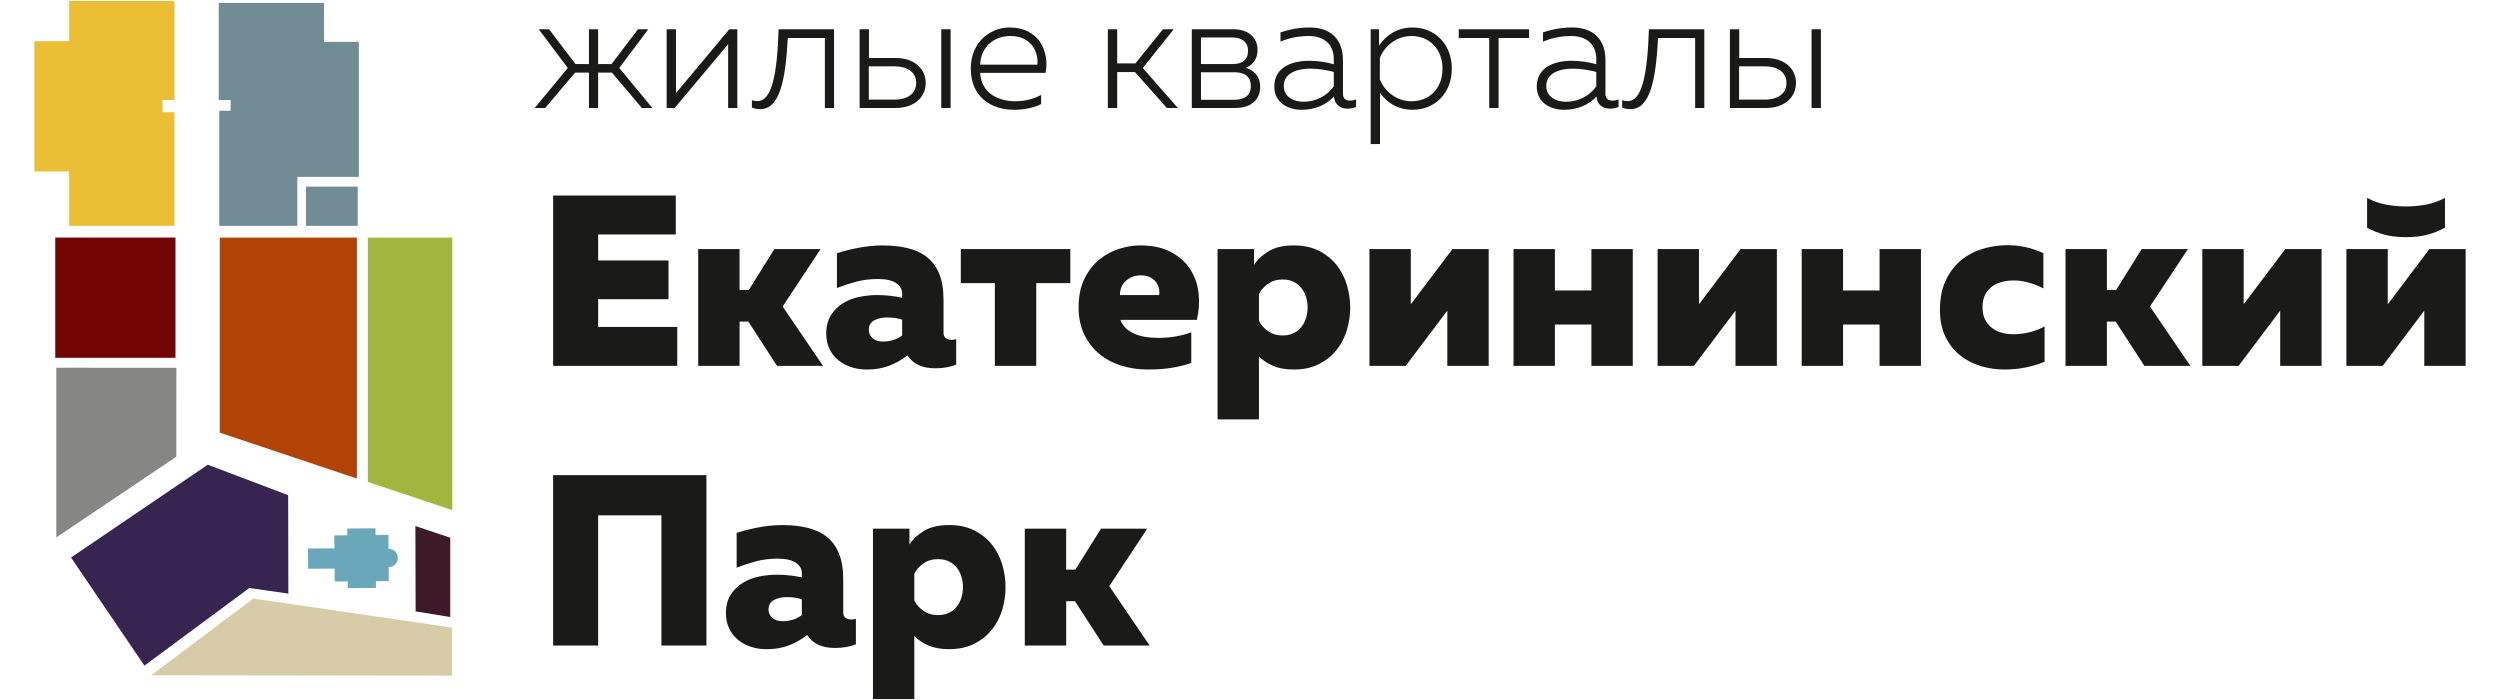
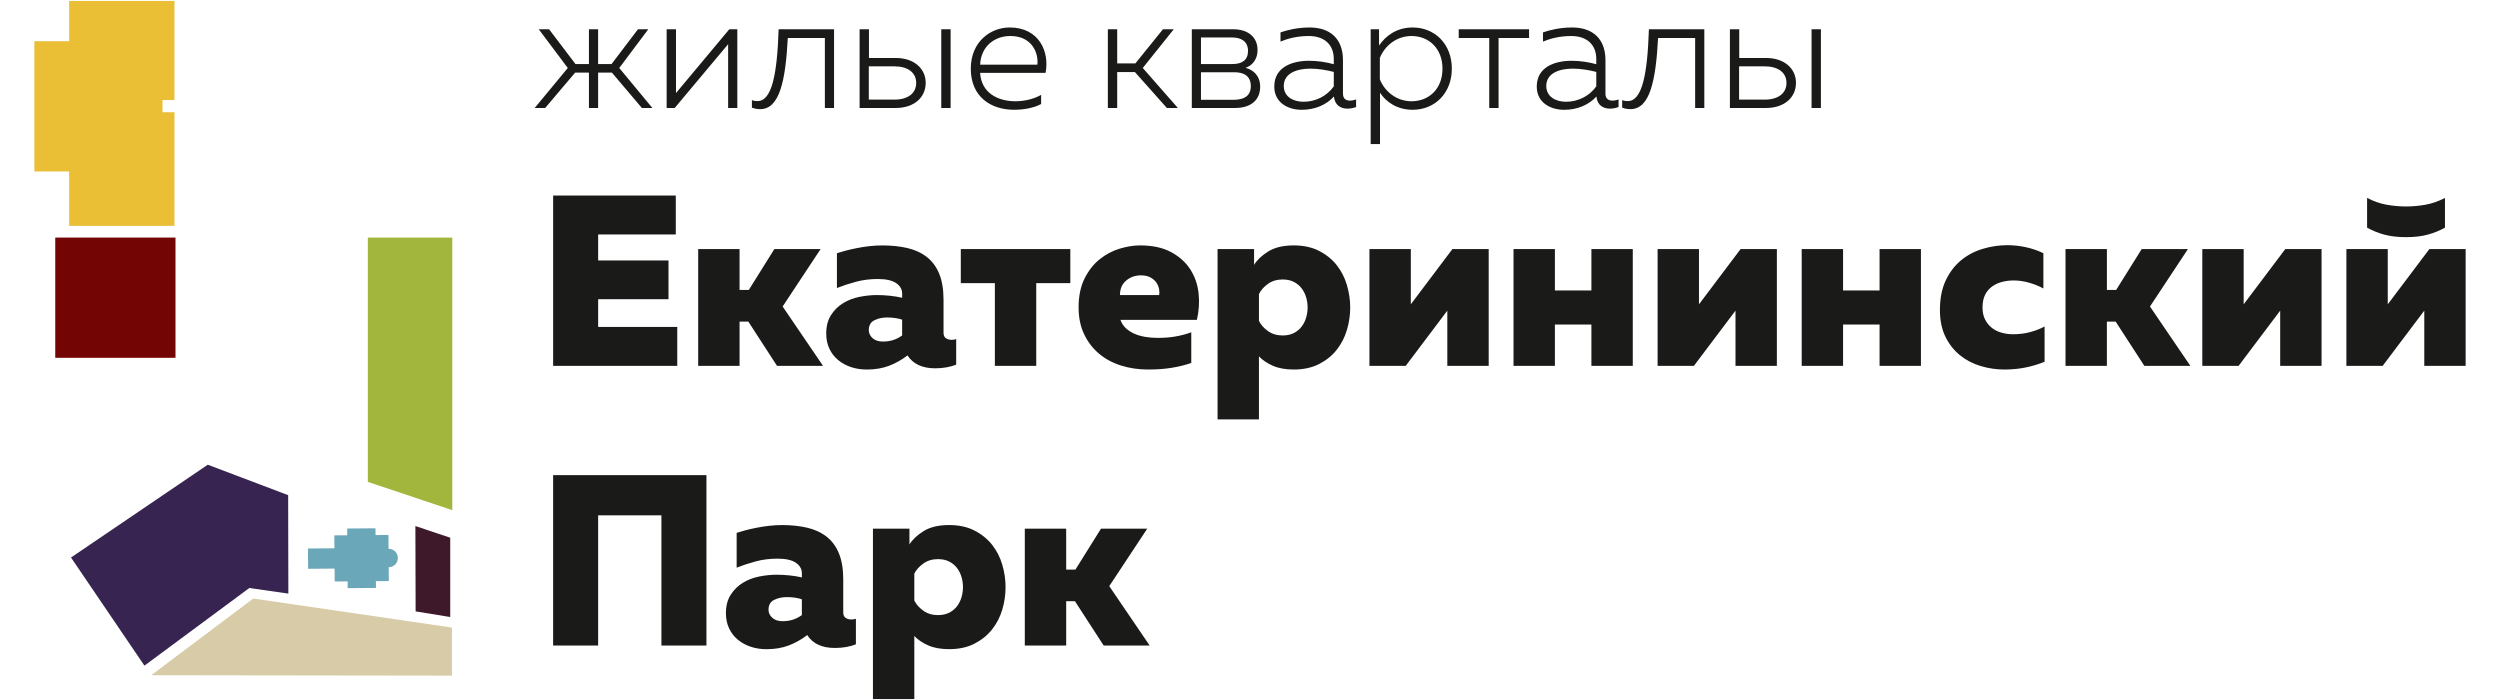
<svg xmlns="http://www.w3.org/2000/svg" enable-background="new 96.015 28.28 250 70" viewBox="96.015 28.28 250 70">
  <path d="m198.495 92.832v-11.683h4.138v4.089h.925l2.555-4.089h4.625l-3.797 5.744 4.041 5.939h-4.6l-2.872-4.43h-.876v4.43zm-6.182-5.841c0-.341-.048-.677-.146-1.01-.097-.332-.247-.633-.45-.9-.203-.268-.462-.483-.779-.645-.317-.162-.694-.243-1.132-.243-.568 0-1.059.15-1.472.45-.414.3-.71.636-.888 1.01v2.677c.179.373.475.709.888 1.01.414.3.904.45 1.472.45.438 0 .815-.08 1.132-.243.316-.162.576-.378.779-.645.203-.268.353-.568.45-.901.097-.331.146-.669.146-1.009zm-5.354-4.259c.292-.487.763-.932 1.412-1.339.649-.406 1.501-.609 2.555-.609.974 0 1.817.183 2.531.548.714.365 1.302.84 1.764 1.423.462.585.803 1.25 1.022 1.996.219.747.328 1.493.328 2.239 0 .763-.11 1.513-.328 2.251-.219.739-.56 1.4-1.022 1.984-.462.583-1.051 1.059-1.764 1.424-.714.365-1.558.547-2.531.547-.827 0-1.525-.126-2.093-.378-.568-.251-1.031-.563-1.387-.937v6.304h-4.137v-17.037h3.651v1.582zm-14.092 6.523c0 .308.126.576.377.803.252.227.596.341 1.034.341.341 0 .666-.045.974-.134.309-.089.625-.248.949-.475v-1.582c-.179-.065-.402-.118-.669-.158-.268-.04-.54-.06-.815-.06-.487 0-.917.093-1.29.28-.374.186-.56.515-.56.985zm7.472.244c0 .276.081.466.243.572.162.105.349.158.56.158.162 0 .317-.024.463-.073v2.556c-.276.113-.596.203-.961.267-.365.065-.743.098-1.132.098-1.298 0-2.223-.43-2.774-1.291-.568.438-1.18.783-1.838 1.035-.657.251-1.399.378-2.227.378-.568 0-1.095-.081-1.582-.243-.487-.162-.917-.397-1.29-.705-.373-.309-.665-.685-.876-1.132-.211-.446-.317-.953-.317-1.521 0-.73.158-1.343.475-1.838.317-.495.718-.892 1.205-1.192.487-.301 1.031-.512 1.631-.633.601-.122 1.184-.183 1.752-.183.876 0 1.72.089 2.531.267v-.414c0-.422-.198-.771-.596-1.046-.398-.276-1.01-.414-1.838-.414-.779 0-1.513.093-2.202.28-.689.187-1.318.394-1.886.621v-3.481c.243-.081.535-.166.876-.256.341-.089.714-.173 1.119-.255.405-.082.823-.146 1.253-.194.43-.049.864-.074 1.302-.074.925 0 1.764.089 2.519.268.755.178 1.399.479 1.935.9.535.423.945.982 1.229 1.68.284.698.426 1.566.426 2.604v3.262h.001zm-29.012 3.334v-17.037h15.333v17.037h-4.503v-13.022h-6.328v13.021h-4.502zm179.327-27.965v-11.682h4.137v5.525l4.162-5.525h3.627v11.682h-4.137v-5.524l-4.162 5.524h-3.627v-0zm9.858-13.824c-.519.292-1.087.523-1.704.694-.617.17-1.347.256-2.19.256-.843 0-1.574-.085-2.19-.256-.617-.171-1.185-.402-1.704-.694v-2.969c.665.341 1.322.568 1.971.681.649.114 1.29.17 1.923.17s1.273-.056 1.922-.17c.65-.113 1.306-.341 1.972-.681v2.969zm-24.266 13.824v-11.682h4.137v5.525l4.162-5.525h3.627v11.682h-4.138v-5.524l-4.161 5.524h-3.627zm-13.678 0v-11.682h4.137v4.089h.925l2.556-4.089h4.624l-3.797 5.744 4.041 5.939h-4.6l-2.873-4.43h-.877v4.43zm-12.559-5.597c0-1.153.194-2.138.584-2.958.389-.819.901-1.488 1.533-2.007.633-.519 1.355-.9 2.167-1.144.811-.243 1.63-.365 2.458-.365.633 0 1.257.069 1.874.207.617.138 1.192.337 1.729.596v3.529c-.406-.227-.872-.418-1.4-.572-.527-.154-1.051-.232-1.569-.232-.405 0-.795.049-1.168.146-.374.098-.706.251-.998.463-.292.211-.523.487-.694.827-.171.341-.256.763-.256 1.266 0 .47.085.872.256 1.204.171.333.394.609.669.828.276.219.601.381.974.487.373.105.754.158 1.143.158.617 0 1.198-.073 1.74-.219.544-.146 1.018-.332 1.424-.56v3.529c-.584.243-1.213.434-1.886.572-.674.138-1.384.207-2.13.207-.811 0-1.606-.118-2.385-.353-.779-.235-1.469-.596-2.069-1.083-.599-.487-1.083-1.103-1.448-1.85-.365-.747-.548-1.639-.548-2.677zm-13.824 5.597v-11.682h4.137v4.138h3.65v-4.138h4.137v11.682h-4.137v-4.138h-3.65v4.138zm-14.409 0v-11.682h4.137v5.525l4.162-5.525h3.627v11.682h-4.137v-5.524l-4.162 5.524h-3.627zm-14.408 0v-11.682h4.137v4.138h3.65v-4.138h4.138v11.682h-4.138v-4.138h-3.65v4.138zm-14.409 0v-11.682h4.138v5.525l4.161-5.525h3.627v11.682h-4.138v-5.524l-4.161 5.524h-3.627zm-6.182-5.841c0-.341-.049-.678-.146-1.01-.098-.333-.247-.633-.45-.9-.203-.268-.462-.483-.779-.646-.316-.162-.693-.243-1.132-.243-.568 0-1.059.149-1.472.45-.415.301-.71.637-.888 1.01v2.677c.178.374.474.71.888 1.01.414.3.905.451 1.472.451.438 0 .815-.081 1.132-.244.316-.162.576-.377.779-.645.203-.267.353-.568.45-.901.097-.333.146-.669.146-1.009zm-5.354-4.259c.291-.487.762-.933 1.411-1.339.649-.406 1.501-.609 2.555-.609.974 0 1.818.183 2.532.548.714.365 1.302.84 1.764 1.423.462.585.803 1.25 1.022 1.996.219.747.329 1.493.329 2.239 0 .763-.11 1.513-.329 2.251-.22.738-.56 1.399-1.022 1.984-.462.584-1.05 1.059-1.764 1.424-.714.365-1.558.547-2.532.547-.827 0-1.524-.126-2.093-.378-.568-.251-1.03-.563-1.387-.937v6.304h-4.137v-17.036h3.651zm-9.492 3.018c.033-.147.033-.329 0-.548-.033-.219-.114-.434-.243-.645-.13-.211-.325-.393-.585-.547-.26-.154-.592-.231-.998-.231-.568 0-1.059.173-1.473.523-.414.349-.62.831-.62 1.448h3.918zm-8.056 1.241c0-1.136.199-2.101.596-2.896.398-.796.9-1.436 1.509-1.923.608-.487 1.273-.84 1.995-1.059.722-.219 1.399-.329 2.032-.329 1.249 0 2.288.223 3.115.669.828.447 1.469 1.022 1.923 1.728.454.706.73 1.501.828 2.385.097.884.04 1.773-.171 2.665h-7.642c.114.324.292.6.536.827.244.227.531.414.864.56.333.146.698.251 1.095.316.397.065.807.098 1.229.098.666 0 1.27-.049 1.813-.147.544-.097 1.059-.235 1.546-.414v3.067c-.552.195-1.18.353-1.886.474-.705.122-1.521.183-2.446.183-.957 0-1.857-.134-2.702-.401-.844-.267-1.578-.665-2.202-1.193-.625-.527-1.12-1.176-1.484-1.947-.365-.771-.548-1.659-.548-2.665zm-8.373 5.841v-8.275h-3.407v-3.407h10.952v3.407h-3.408v8.275h-4.137zm-12.607-3.577c0 .308.126.576.377.803.251.227.596.341 1.034.341.341 0 .665-.045.974-.134s.625-.248.949-.474v-1.582c-.179-.065-.402-.118-.669-.158-.268-.041-.54-.061-.816-.061-.487 0-.917.093-1.29.28-.373.185-.559.514-.559.985zm7.472.243c0 .276.081.467.244.572.162.105.349.158.56.158.162 0 .316-.024.463-.073v2.555c-.276.113-.596.203-.961.267-.365.065-.743.098-1.132.098-1.298 0-2.223-.43-2.774-1.29-.568.438-1.18.783-1.838 1.034-.657.251-1.399.378-2.227.378-.567 0-1.095-.081-1.582-.243-.487-.162-.917-.398-1.29-.706-.373-.308-.665-.685-.876-1.132-.211-.447-.316-.953-.316-1.521 0-.73.158-1.343.475-1.838.316-.495.718-.892 1.204-1.192.487-.3 1.031-.511 1.631-.632.6-.122 1.184-.183 1.752-.183.876 0 1.72.089 2.531.267v-.413c0-.422-.199-.77-.596-1.046-.398-.276-1.01-.414-1.838-.414-.779 0-1.513.093-2.203.28-.69.187-1.318.394-1.886.621v-3.481c.243-.081.535-.166.876-.256.341-.089.714-.175 1.12-.255.405-.081.823-.147 1.253-.195.43-.049.864-.073 1.302-.073.925 0 1.764.089 2.519.268.755.178 1.399.479 1.935.9.536.423.945.982 1.229 1.68.284.698.426 1.566.426 2.604v3.261h-.001zm-24.533 3.334v-11.682h4.137v4.089h.925l2.555-4.089h4.625l-3.797 5.744 4.041 5.939h-4.6l-2.872-4.43h-.876v4.43zm-2.239-17.037v3.894h-7.764v2.604h7.034v3.87h-7.034v2.775h7.91v3.894h-12.412v-17.037z" fill="#1a1a18" />
  <path d="m278.106 39.079v-7.87h-.935v7.87zm-8.182-4.165h2.558c1.328 0 2.18.606 2.18 1.656s-.836 1.673-2.18 1.673h-2.558zm2.689 4.165c1.853 0 3-1.066 3-2.509 0-1.427-1.147-2.492-3-2.492h-2.673v-2.869h-.935v7.87zm-10.789-7.002h3.706v7.002h.917v-7.87h-5.541c-.148 4.492-.673 7.181-2.116 7.181-.18 0-.36-.016-.558-.098v.754c.311.115.574.148.836.148 1.919 0 2.526-2.788 2.754-7.117zm-11.182 4.805c0-1.312 1.362-1.738 2.657-1.738.787 0 1.655.148 2.345.328v1.443c-.705 1-1.853 1.541-3.033 1.541-1-.001-1.968-.493-1.968-1.574zm5.919.77v-3.361c0-2.099-1.246-3.263-3.328-3.263-1.279 0-2.312.279-2.919.493v.918c.656-.279 1.623-.558 2.82-.558 1.623 0 2.509.918 2.509 2.296v.525c-.754-.214-1.639-.344-2.476-.344-1.673 0-3.476.623-3.476 2.575 0 1.607 1.361 2.327 2.738 2.327 1.312 0 2.443-.475 3.23-1.328.082.885.689 1.213 1.361 1.213.295 0 .59-.065.852-.164v-.754c-.196.066-.393.115-.606.115-.378 0-.706-.164-.706-.689zm-10.689 1.427v-7.002h3.049v-.869h-7.033v.869h3.05v7.002zm-5.609-3.936c0 2.034-1.36 3.263-3.098 3.263-1.525 0-2.705-1.017-3.165-2.197v-2.131c.46-1.18 1.639-2.197 3.165-2.197 1.738 0 3.098 1.246 3.098 3.263zm-6.344-2.312v-1.623h-.836v11.477h.934v-5.132c.59.902 1.689 1.705 3.264 1.705 2.246 0 3.918-1.688 3.918-4.115 0-2.426-1.672-4.115-3.918-4.115-1.574-0-2.673.803-3.361 1.803zm-9.526 4.051c0-1.312 1.361-1.738 2.656-1.738.787 0 1.656.148 2.345.328v1.443c-.705 1-1.853 1.541-3.033 1.541-1-.001-1.968-.493-1.968-1.574zm5.919.77v-3.361c0-2.099-1.247-3.263-3.328-3.263-1.279 0-2.312.279-2.919.493v.918c.656-.279 1.623-.558 2.82-.558 1.623 0 2.509.918 2.509 2.296v.525c-.754-.214-1.639-.344-2.476-.344-1.672 0-3.475.623-3.475 2.575 0 1.607 1.361 2.327 2.738 2.327 1.312 0 2.443-.475 3.23-1.328.082.885.689 1.213 1.362 1.213.294 0 .59-.065.852-.164v-.754c-.197.066-.394.115-.606.115-.378 0-.706-.164-.706-.689zm-14.199-5.624h3.131c.885 0 1.574.393 1.574 1.344 0 .901-.59 1.312-1.541 1.312h-3.164v-2.656zm0 3.476h3.328c.853 0 1.656.294 1.656 1.393 0 1.017-.737 1.362-1.722 1.362h-3.263v-2.754zm3.41 3.574c1.574 0 2.509-.787 2.509-2.131 0-1.082-.689-1.689-1.459-1.886.722-.245 1.197-.902 1.197-1.771 0-1.328-.984-2.082-2.41-2.082h-4.164v7.87h4.327zm-11.788 0v-3.591h1.771l3.197 3.591h1.098l-3.509-4.001 3.099-3.869h-1.082l-2.754 3.41h-1.82v-3.41h-.935v7.87h.934zm-7.985-4.328h-5.722c.082-1.869 1.476-2.87 3.017-2.87 2.213 0 2.836 1.754 2.706 2.87zm-6.657.393c0 2.837 2.033 4.115 4.329 4.115 1 0 2-.196 2.705-.574v-.918c-.672.394-1.623.64-2.574.64-1.755 0-3.41-.836-3.525-2.837h6.542c.41-2.066-.606-4.541-3.59-4.541-1.902.001-3.886 1.41-3.886 4.116zm-2.016 3.936v-7.87h-.935v7.87zm-8.182-4.165h2.558c1.328 0 2.181.606 2.181 1.656s-.837 1.673-2.181 1.673h-2.558zm2.689 4.165c1.853 0 3-1.066 3-2.509 0-1.427-1.148-2.492-3-2.492h-2.673v-2.869h-.935v7.87zm-10.788-7.002h3.706v7.002h.918v-7.87h-5.542c-.148 4.492-.672 7.181-2.115 7.181-.18 0-.361-.016-.558-.098v.754c.311.115.574.148.836.148 1.918 0 2.525-2.788 2.754-7.117zm-11.313 7.002 5.345-6.379v6.379h.918v-7.87h-.804l-5.329 6.378v-6.378h-.934v7.87zm-2.23 0-3.312-4.001 2.902-3.869h-1.033l-2.64 3.476h-1.344v-3.476h-.918v3.476h-1.344l-2.639-3.476h-1.033l2.902 3.869-3.312 4.001h1.05l3-3.541h1.377v3.541h.918v-3.541h1.377l3 3.541h1.049v.001z" fill="#1a1a18" />
-   <path d="m117.991 52.037h13.712v.58 21.269 2.249l-13.712-4.59v-.001h-0z" fill="#b04305" />
  <path d="m129.485 86.43 1.292-.011.005.676 2.828-.021-.005-.676 1.291-.01-.01-1.292-.001-.092c.509-.004.919-.42.915-.929-.004-.51-.42-.919-.93-.915l-0-.092-.01-1.291-1.292.01-.005-.676-2.829.022.006.676-1.292.01.01 1.292-2.644.02.015 2.028 2.645-.02z" fill="#69a7b9" />
  <path d="m99.451 32.402h3.478v-1.679-2.349h10.533v9.904h-1.193v1.225h1.193v11.363h-10.533v-3.692-1.746h-3.478z" fill="#eabe35" />
-   <path d="m131.784 46.941h-5.175v3.925h5.175zm.114-14.477h-3.478v-1.741-2.148h-10.533v9.702h1.192v1.074h-1.125c-.007 0-.012.005-.012.012v11.49c0 .008.005.012.012.012h7.781c.006 0 .012-.005.012-.012v-4.883h2.673 3.478v-13.507z" fill="#718c94" />
  <path d="m101.541 52.037h12.023v12.023h-12.023z" fill="#730505" />
  <path d="m132.798 52.037h8.445v27.258l-8.445-2.827z" fill="#a2b63d" />
-   <path d="m113.651 65.061-.005 8.892-12.001 8.069v-16.967z" fill="#868685" />
  <path d="m111.132 95.803 30.079.043v-4.81l-19.871-2.903z" fill="#d8cba7" />
  <path d="m103.115 84.032 13.678-9.281 8.038 3.045.02 9.844-3.906-.559-10.487 7.764z" fill="#382450" />
  <path d="m137.554 80.885 3.484 1.166v7.931l-3.461-.563z" fill="#3d192a" />
</svg>